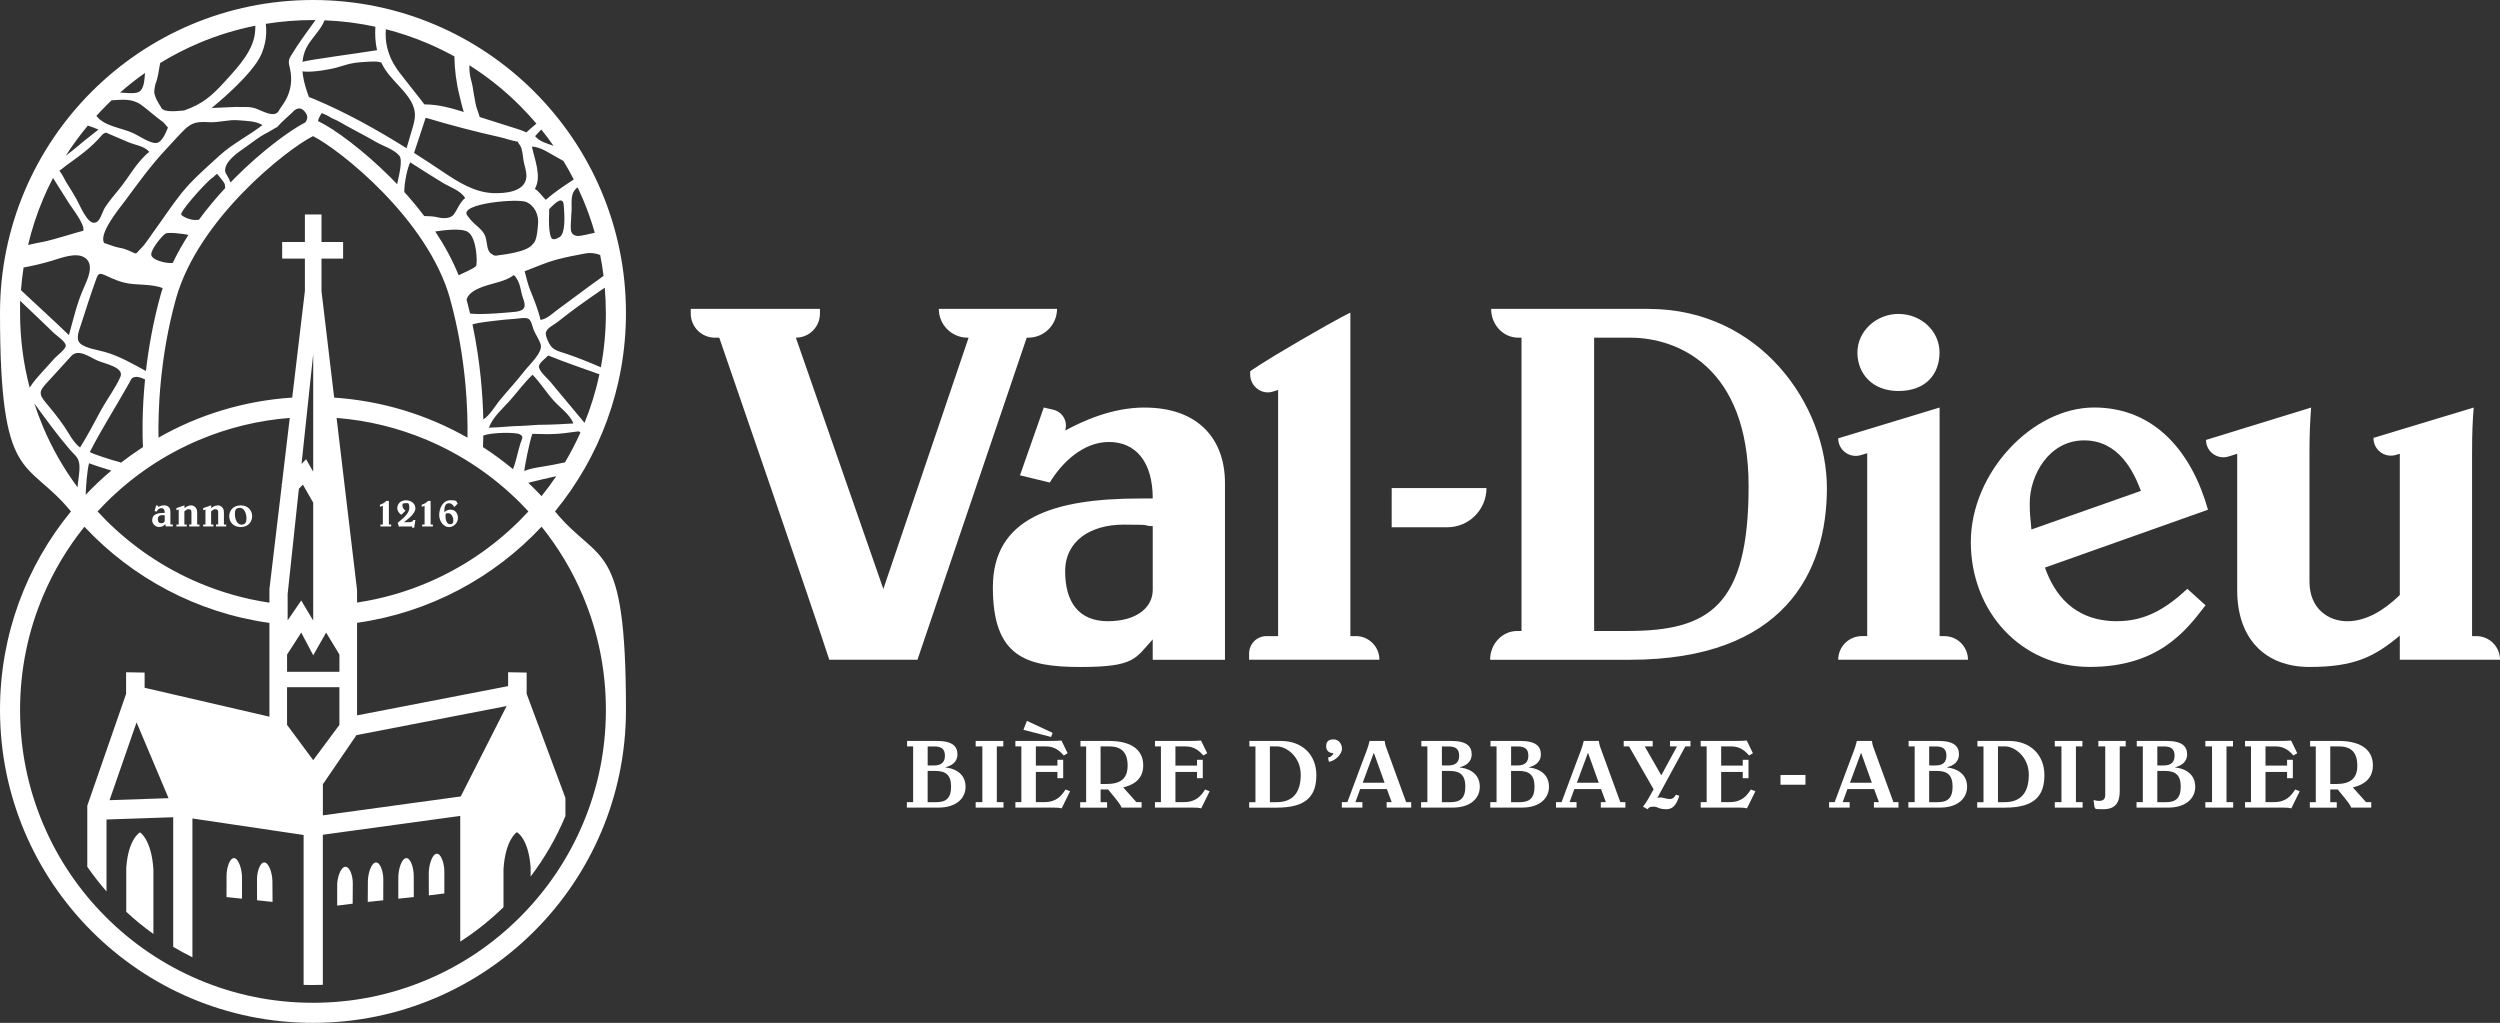
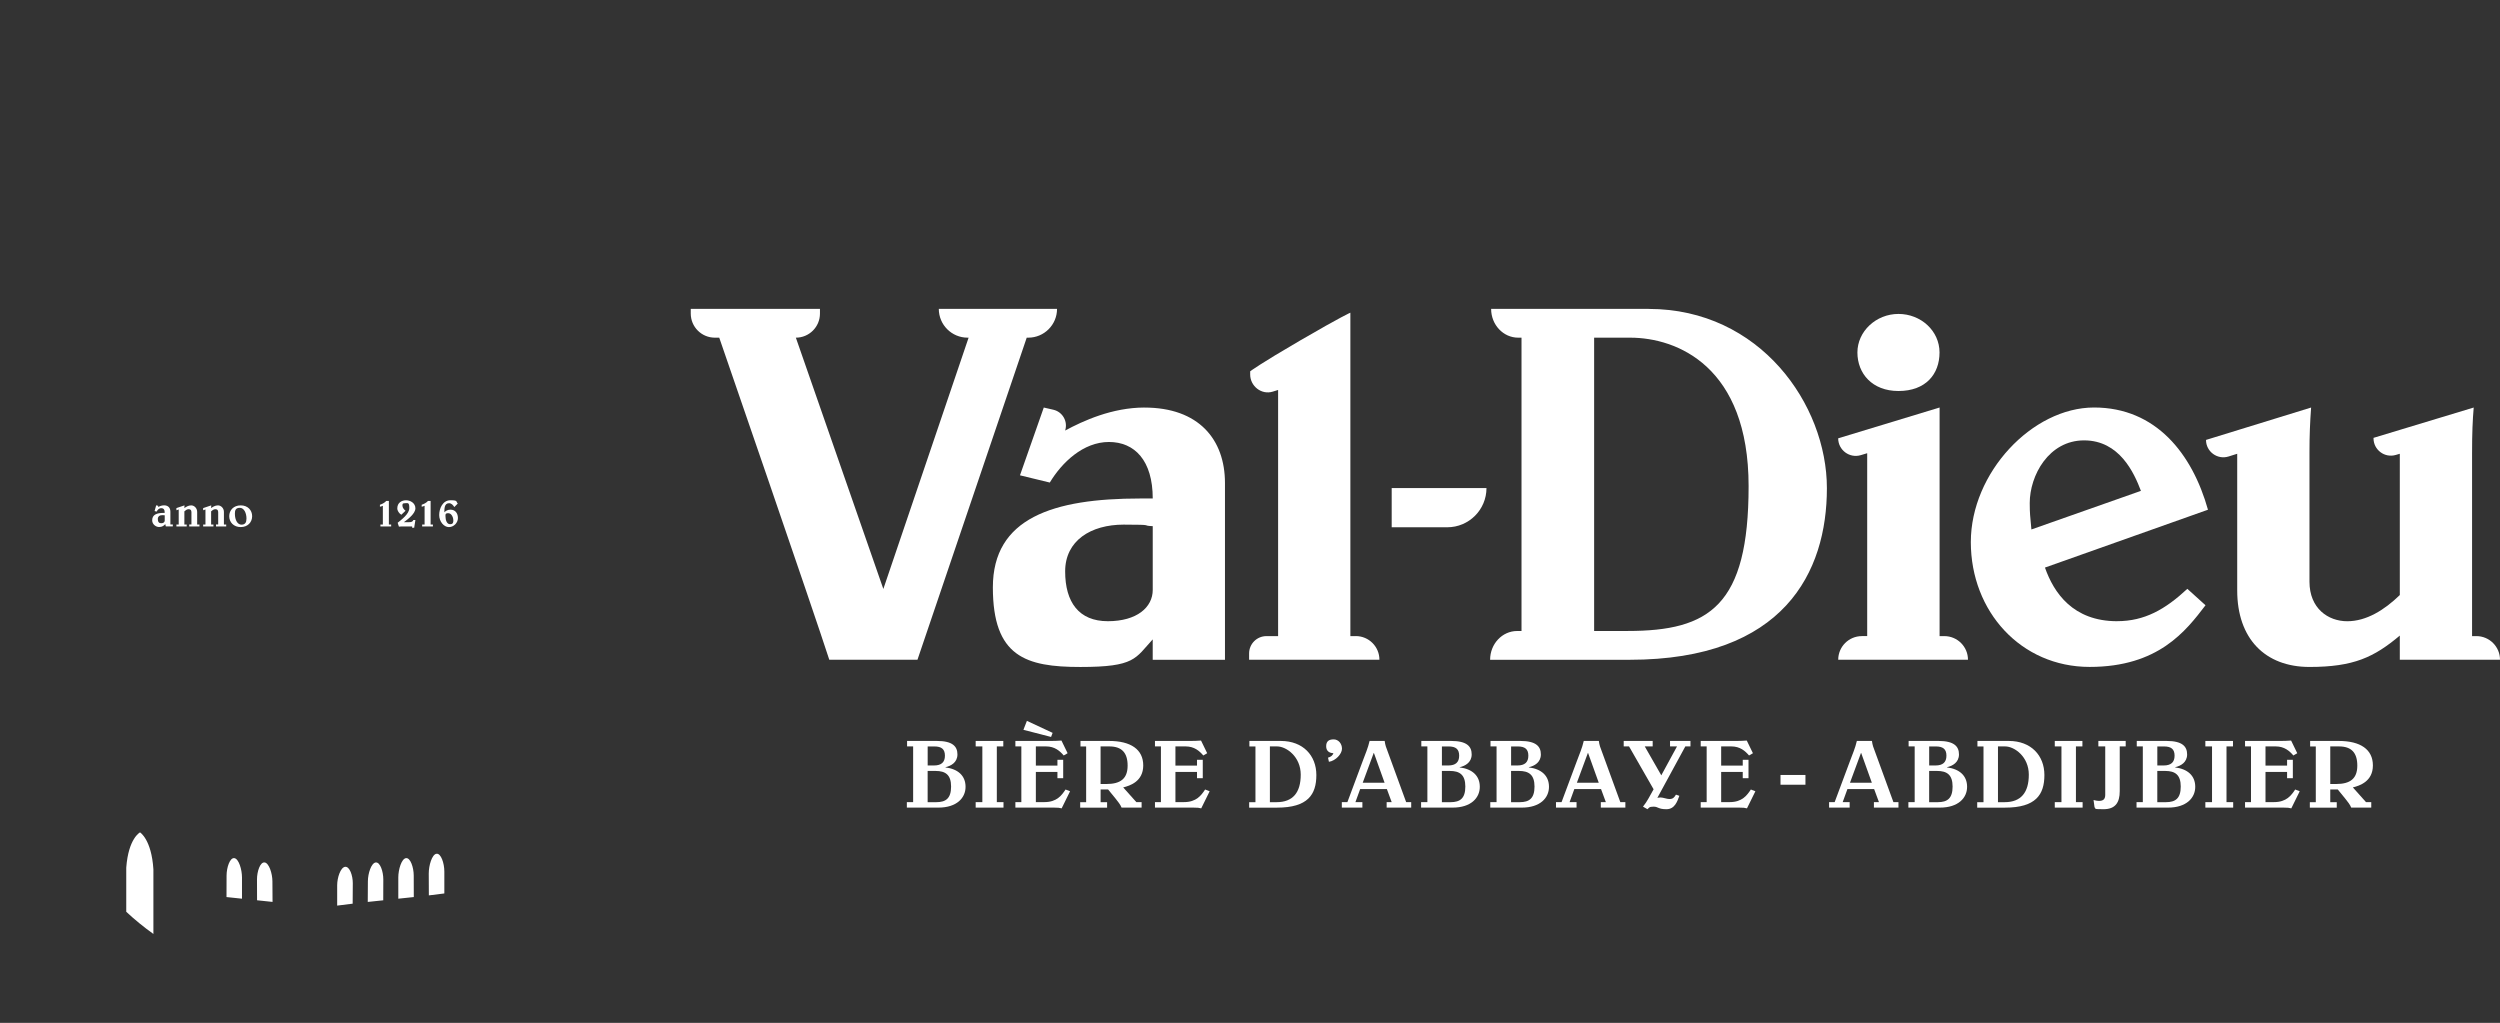
<svg xmlns="http://www.w3.org/2000/svg" id="Calque_1" version="1.1" viewBox="0 0 7635.5 3124">
  <rect x="0" y="0" width="7635.5" height="3124" fill="#333333" stroke="none" />
  <defs>
    <style>
      .st0 {
        fill: #fff;
      }
    </style>
  </defs>
  <g>
    <g>
      <path class="st0" d="M483,1548.7c4.3-2.5,10.4-5.3,18.1-5.3,13,0,19.3,8.1,19.3,19.3v39.1h7.4v6h-21.4l-1.6-7.1c-4.2,4.9-9.5,8.9-19,8.9s-21-8-21-20.4c0-17.7,14.4-22.7,35.3-22.7h3c0-9.7-3-14.4-10.5-14.4s-11.3,5.3-14.2,10.4l-6.3-1.6,4.9-17.6,6.4,1.6-.4,3.7ZM492.3,1598.1c7,0,10.8-3.5,10.8-8v-16.3c-3-.1-3.4-.4-7-.4-7.9,0-14.1,3.3-14.1,12s3.8,12.7,10.2,12.7Z" />
      <path class="st0" d="M578,1607.9v-6h6.7v-37.4c0-6.2-2.5-9.3-8.5-9.3s-9.7,3.8-13.1,6.6v40.2h7.1v6h-31.4v-6h7v-46l-7,2.5v-6.7l24.7-8.3c-.4,2.9-.4,5.5-.4,8.3,4.7-3.3,12-8.3,20.8-8.3s18.3,7.9,18.3,20.1v38.4h7v6h-31Z" />
      <path class="st0" d="M659.7,1607.9v-6h6.7v-37.4c0-6.2-2.5-9.3-8.5-9.3s-9.7,3.8-13.1,6.6v40.2h7.1v6h-31.4v-6h7v-46l-7,2.5v-6.7l24.7-8.3c-.4,2.9-.4,5.5-.4,8.3,4.7-3.3,12-8.3,20.8-8.3s18.3,7.9,18.3,20.1v38.4h7v6h-31Z" />
      <path class="st0" d="M770.1,1576.6c0,18.4-13.4,33.2-34.9,33.2s-35.1-14.8-35.1-33.2,13.4-33.1,35.1-33.1,34.9,14.8,34.9,33.1ZM752.8,1583.8c0-15.8-6.8-32.8-20.4-32.8s-15,8.8-15,18c0,19.7,8.3,33.4,20,33.4s15.4-7.4,15.4-18.5Z" />
      <path class="st0" d="M1169.2,1544.8c-2.5,1.4-7.5,2.8-8.8,2.8v-6c6-2,14.1-5.6,19.2-11.6h8.1v72h7v6h-32.8v-6h7.4v-57.1Z" />
      <path class="st0" d="M1264.9,1611.8h-6.4l.4-3.8h-30.6c-3.3,0-6.6,0-9.9.5l-3.9-11.8c11.8-9.9,35.6-26.8,35.6-45.1s-4.9-14.7-13.1-14.7-7.9,2.9-7.9,7.9,4.5,11.7,9.5,15.1l-12.9,12.3c-6.4-3.8-12.3-11.8-12.3-19.6,0-17.1,13.4-24.7,26.8-24.7s28.5,8.8,28.5,24.6-21.8,32.6-34.7,42v.4h14.4c7.9,0,12.1-1.4,14.1-6.7h6.2l-3.7,23.5Z" />
      <path class="st0" d="M1296.7,1544.8c-2.5,1.4-7.5,2.8-8.8,2.8v-6c6-2,14.1-5.6,19.2-11.6h8.1v72h7v6h-32.8v-6h7.4v-57.1Z" />
      <path class="st0" d="M1387.5,1548.7c-3.2-5.4-8.4-11.8-16-11.8-14.6,0-14.3,17.2-14.3,27.8,4.1-4.3,9.7-8.1,18.5-8.1,15,0,22.9,11.3,22.9,25.7s-12.7,27.6-27.6,27.6-29.6-16.5-29.6-36.8,10.8-45.2,34.2-45.2,16.4,3.7,22.5,10.1l-10.5,10.6ZM1360.7,1578.4c0,9.3,3.8,22.6,13.7,22.6s10.2-5.8,10.2-12.5-4.9-21.1-15.5-21.1-8.4,5.3-8.4,11Z" />
    </g>
    <g>
      <path class="st0" d="M1333.1,2607.5c-13.8,2-23.7,35.9-23.6,60.6,0,24.7.3,66.6.3,66.6,18.9-2.2,28.4-3.4,47.3-5.9v-67.1c0-24.8-10.1-56.1-24-54.1Z" />
      <path class="st0" d="M1239.9,2620.9c-13.6,1.9-23.4,34.8-23.4,59,0,24.2,0,64.9,0,64.9,18.9-2,28.4-3,47.3-5,0,0-.1-41.4-.2-65.8,0-24.4-10.1-55-23.7-53.1Z" />
      <path class="st0" d="M1147.4,2634.1c-13.6,1.9-23.7,33.8-23.8,57.4-.1,23.6-.4,63.2-.4,63.2,18.9-2.1,28.4-3.1,47.3-5,0,0,.1-40.1.2-64,0-23.9-9.7-53.4-23.3-51.5Z" />
      <path class="st0" d="M1053.9,2647.4c-13.9,2-24.1,33.2-24.1,56.5v62c18.9-2.5,28.4-3.7,47.3-5.9,0,0,.2-39,.4-62.5.1-23.4-9.7-52-23.6-50Z" />
      <path class="st0" d="M715.7,2620.9c-13.6-1.9-23.6,28.6-23.7,53.1,0,24.4-.2,65.8-.2,65.8,18.9,2.1,28.4,3.1,47.3,5,0,0,0-40.8,0-64.9,0-24.2-9.8-57-23.4-59Z" />
      <path class="st0" d="M808.2,2634.1c-13.6-1.9-23.3,27.6-23.3,51.5,0,23.9.2,64,.2,64,18.9,2,28.4,3,47.3,5,0,0-.3-39.5-.4-63.2-.1-23.6-10.3-55.5-23.8-57.4Z" />
      <path class="st0" d="M427.6,2542.3s-35.4,17.9-42,107.8v134.7c26.1,24.3,53.8,46.9,82.9,67.7v-197.4c-5.8-91.7-40.9-112.9-40.9-112.9Z" />
-       <path class="st0" d="M1911.8,955.9C1911.8,428,1483.8,0,955.9,0S0,428,0,955.9s81.3,441.2,216.7,606.1C81.3,1727,0,1938,0,2168.1c0,527.9,428,955.9,955.9,955.9s955.9-428,955.9-955.9-81.3-441.2-216.7-606.1c135.4-165,216.7-376,216.7-606.1ZM1654,1515.3c-13.1-14-26.6-27.6-40.5-40.8,25.3-6.3,62.1-15.3,85.4-20.1-14.1,20.9-29.1,41.2-44.9,60.9ZM860.6,1482l-37.7,316.9v41.8c-73.9-11-145.9-31.2-215.2-60.5-106.5-45.1-202.2-109.6-284.4-191.7-8.7-8.7-17.1-17.5-25.3-26.5,8.3-8.9,16.7-17.8,25.3-26.4,82.2-82.2,177.9-146.7,284.4-191.7,88.6-37.5,181.6-60,277.3-67.5l-24.1,202.7-1.7,1.7,1.3,1.3ZM898.7,337.1c.4-.2.8-.3,1.2-.5,12.9-9.7,24.5-6,34.3,8.9,7,10.8,4.5,20.5-2,28.5-48.5,24.9-134.4,89-212.9,167.7-5,5-10.1,10.2-15.3,15.6-1.6-3.2-2.8-6.3-3.7-9.4-.7-1.7-12.4-21.2-12.5-23.1-4.6-32.5,44.4-62.4,63.2-76.1,18.7-13.7,45.5-33.6,58.3-39.7,12.8-6.1,25-14.8,37.4-21.1.7-.8,1.4-1.5,2.1-2.3,13.9-15.7,29-27.7,44.2-42.3,1.4-1.7,2.9-3.4,4.5-4.8.4-.4.8-.7,1.2-1,0-.1,0-.3-.1-.4ZM1374.7,913.3c50.3,181.5,54.5,347.8,53.1,423.4-121.6-69.2-259.8-112.4-407.2-122.3l-38.7-325.4v-99.1h66v-50.7h-66v-84.1h-50.7v84.1h-69.4v50.7h69.4v98.8l-38.7,325.6c-147.8,9.7-286.5,52.9-408.4,122.3-1.4-75.5,2.7-241.6,53.1-423.4,67.8-244.6,338.9-457.4,418.8-497.4,79.9,40,351,252.8,418.8,497.4ZM971.4,369.8c1.5-10.8,10.2-22.5,11.6-24.3,20,7.5,25,13.4,35.5,17.7,13.7,5.5,26.1,13.5,39.1,20.7,29.8,16.6,60.1,31.8,89.6,49,21.5,12.6,56.4,23.2,72.4,42.6,11.6,14.1-2,64.1-6.7,87.1-6.9-7.2-13.7-14.2-20.3-20.9-82.5-82.6-173-149.2-219.9-171.2-.3-.3-.7-.5-1.1-.8ZM1588.4,444.2c7.8,12.1,8.1,31.8,10.4,45.5,2.8,16.6,10.3,34.6,8.8,51.4-4,45.7-66.5,50-101.7,48.7-57.5-2.3-107.3-34.2-153.8-65.5-28.8-19.4-58-38.5-87.5-57.3,11.5-34.6,22.9-69.3,34.4-104,.4-1.1.7-2.2,1.1-3.4,75.7,22.7,152.3,42.7,229.4,59.9,11,2.4,32.6,10,52.7,13.5-1.3,1.6,3.7,7.2,6.2,11.1ZM1588.5,1300.8c-31.8.7-63.4,4.9-95.4,5.4,12.2-32.4,40.2-56.2,62.8-81.3,23.9-26.5,44.6-55.8,70.6-80.4,24.8,25.2,42.9,56,67.1,81.8,19.7,21.1,46.5,39.4,57.8,67-12,1-73.3,4.1-89.2,3.9-24.7-.4-48.9,3.1-73.6,3.7ZM1589.6,1353.9c-6.4,19-14.2,58.7-22.9,79-29.1-24.2-59.7-46.7-91.6-67.4.4-8.9.9-20.8,1.1-35.5,27.5-9.7,97.5-10,110.2-4,14,6.7,8.6,12,3.2,27.9ZM1601.8,1133.1c-24.7,31.9-52.4,61.3-77.9,92.4-6.8,8.3-31.8,48-47.8,55-1.5-71.5-8.8-174.2-33-289.7,16.7-5.6,59.1-10.1,66.8-11,20.9-2.5,41.8-4.8,62.8-6,9.1-.5,33.8-5.7,42.4.5,8.3,6.1,11,23.2,14.4,32.1,5.8,15.2,17.9,31,22,46.3,6.4,24.2-35.4,61.9-49.7,80.4ZM1576.2,952c-9.6,1.2-105.3,10.7-140.5,5.6-3.3-14.2-6.9-28.6-10.7-43,4.7-14.5,17.7-27.7,52.6-39.9,30.1-10.5,66.3-15.2,92.1-34.7,21.3,22.4,19.7,49.5,27.4,69.5,10.1,26.3,6.9,38.9-20.8,42.5ZM1400.7,840.6c-19.1-47.5-44-92.4-71.4-133.6,27.9-4.5,81.4-10.7,99.9,1.5,27.9,18.3,29.4,97.9,24.7,103.9-6,7.5-39.7,21.8-53.1,28.3ZM1519,780.3c-6.3,1.8-12.8-.5-17.3-4.8-14.2-6.2-14.2-33.3-17.2-45.9-7.9-33.1-32.8-35.7-57.7-72-24.8-36.3,155.4-52.2,181-40.5,26.2,11.9,38.9,40.9,35.3,70.1-.5-1.2-1.4,47.6-15.2,57.4-16.9,27.4-103.9,34.2-108.9,35.6ZM1353.1,558.8c22.2,13.3,53.3,22.9,67.6,46-16.4,13.1-22.6,33.3-34.4,49.7-10.9,15.1-36.5,12.7-52.2,8.7-13.2-3.4-26.4-2.4-38.4-3.4-20.1-26.5-40.7-51.1-60.9-73.4-.5-25.7,9.1-73.3,18.1-90.6,33.2,21.2,66.4,42.7,100.1,62.9ZM912.8,1492.9l12.3-12.7,31.5,55h0c0,0,0,360.1,0,360.1l-36.6-61.3-41.5,60.8v-80.2l34.3-321.6ZM920.9,1417l35.7-335.2v358.8h0s-21.8-38-21.8-38l-14,14.4ZM920,1932l36.7,69.4,39.3-69.4,40.7,67.1v52.8h-159.9v-52.8l43.3-67.1ZM575.5,717.6c-17.5,27.1-33.8,55.8-48,85.6-19.3,2.1-65.6-8.6-65.6-26.3,0-16.1,30.7-54.5,43.6-63.5,6.4-4.4,51-.6,70.1,4.3ZM646.5,544.3c1.4-1.2,2.9-2.1,4.4-2.8,3.7-3.8,7.7-7.5,12.1-10.7,4.3,5.9,17.5,20.7,20,25.7,2.8,3.2,4.4,7.2,4.1,11.2.5,2.3.6,4.7.4,7-26.2,28.3-53.7,60.7-79.9,96.3-3.4.7-6.8,1-10.1.7-14.6,1.2-39.2-9.3-43.9-16-5.3-7.6,63.8-86.6,92.9-111.5ZM670.6,474.9c-40,37-82.4,72.7-116.6,115.5-30.9,38.7-58.1,80.9-87.4,120.9-11.7,15.9-22.9,34.9-37.3,48.7-15.1,14.4-9.8,17.9-27.4,9.3-14.2-6.9-25-10.8-40.5-13.3-11-1.7-42.7-14.3-43.2-13.7-18.2-28.7,48.4-108.2,62.9-127.8,39.5-53.6,79.6-109,125.1-157.7,20-21.3,39.9-44.3,60.9-64.4,1.8-1.7,3.6-3.1,5.4-4.5,0,0,7.1-4.5,10.4-7.1,16.9-9.1,34.8-8.9,56.3-7.7,29.9,1.7,59.2-8.6,88.9-5.8,22.5,2.1,54.5,1.8,73.3,14.8-40.5,31.4-93.5,58.4-130.7,92.8ZM378.9,863c34.1,9.3,83.8,2.7,117.9,17-2.2,6.8-4.3,13.6-6.2,20.5-23.1,83.4-36.9,162.9-44.9,232.6-40.7-22-79.8-45.1-125.4-58.2-20.7-5.9-59.8-11.1-75.8-26.4-13.7-13.1-3.6-37.8,1.9-54.2,15.1-45.9,29.4-92.6,46-137.9,5.5-15.2,7.5-23.7,21.8-18.5,17.9,6.5,29.4,15.6,64.6,25.2ZM436.6,1365.5c-23,14.9-45.3,30.8-66.9,47.5-2.7-1.2-6.1-2.3-10.4-3.3-10.4-2.2-76.9-23.2-85-29.1,37-72.3,80.8-140.1,120.4-211.1,6-10.7,6-16.2,18.5-18.2,8.9-1.4,20.1,3,29.8,7.6-9.7,98.3-8,173.5-6.4,206.5ZM297.4,1101.2c21,9.3,83.2,20.5,70.3,49.8-15.7,35.6-42,69.9-60.6,104.4-20.2,37.5-40,75.2-62.6,111.4-21.1-16-33-41.7-47.5-63.2-17.7-26.2-38.1-51.1-58.4-75.3-21.8-26.1-17.5-35.7,5-59.7,24.9-26.7,49.1-54.1,73.8-81,21.8-23.8,56.4,3.1,80,13.6ZM271.9,1414.8c15.7,6.2,47.1,16,68.1,22.4-27.5,23.2-53.7,47.9-78.4,74,1.2-30.7,4.7-75.4,10.4-96.4ZM876.7,2098.9h159.9v115l-80,107.8-79.9-107.8v-115ZM986.1,2395.3l102.6-150.1,458.6-88.8-140.1,276.1-421.1,57.7v-94.9ZM1027.9,1276.4c95.4,7.5,188,30.1,276.2,67.4,106.5,45.1,202.2,109.6,284.4,191.7,8.7,8.7,17.1,17.5,25.3,26.5-8.3,9-16.7,17.8-25.3,26.5-82.2,82.2-177.9,146.7-284.4,191.7-68.8,29.1-140.3,49.1-213.6,60.1v-38.2l-62.5-525.7ZM1725.5,1412.2c-12.9,2.6-25.9,5.2-38.9,7.9-15.5,3.3-75.6,10.6-85.2,19.3-.2-9.4,15-87.5,24.4-114.4,62.2,1.8,74.3,1.8,139.4-7.4,2.8-.4,5.3,1.3,7.7,3.1-14.1,31.5-29.9,62-47.4,91.5ZM1785.3,1291.5c-35-42-70-84.1-105.1-126.1-8.2-9.8-36.2-33.4-34.1-47.3,1.7-11.4,21-23.8,28.1-32.4,51.5,20.9,104.3,38.7,156.6,57.5-10.8,50.6-26,100.1-45.5,148.4ZM1850.5,955.9c0,56.2-5.2,111.6-15.4,165.9-35.4-15.3-71.3-30-107.6-42-15.8-5.2-34.4-9.1-45.1-22.9-6.1-7.9-17-30.3-15.3-40.5,2.4-14.9,23.8-23.3,35.3-32.6,20.9-16.7,42-32.7,63.7-48.5,26.7-19.4,53.8-38.1,81-56.7,2.2,25.5,3.3,51.3,3.3,77.2ZM1843.4,842.7c-30.2,21.6-60.2,43.3-89.9,65.7-17.3,13.1-34.8,25.8-52.3,38.7-14.9,11.1-31.1,27.4-50.3,29.9-7.1-31.1-19.8-61.3-31.5-90.8-8-20.1-9.4-30.1-17.1-57.7,41.5-16.2,71-28.6,97.9-35.7,31.2-8.3,56.5-12.9,88.3-18.9,14-2.6,30-.7,44.5,4.8,4.3,21.2,7.7,42.5,10.4,64ZM1677.4,638.3c9.6-8.6,38.4-43,44-15.7,3.7,40.6,5.4,90.2-12.1,101.3-8.1,5.1-21.2,11.1-25.6,2.2-11.4-23.1-5.4-87.3-6.3-87.8ZM1764.2,572.2c5.6,11.7,10.9,23.5,16,35.5,14.3,33.8,26.4,68.2,36.4,103.2-17.5,4-44.8,10.4-51.6,9.9-29.6-2.4-20.8-27.4-20.2-64.6.4-4.5.8-8.2.9-10.6,1.4-27.2-5.9-55.8,18.6-73.4ZM1720.7,491.4c11.2,18.5,21.8,37.4,31.7,56.7-29.8,19.6-59,38.8-85.6,62.2-14.6-15-20.4-25.6-33.2-33.6,21.7-37.3-.9-89.8-9.1-129,26.4.7,52.7,19.9,75.1,32,7,3.8,14.1,7.7,21.1,11.7ZM1690.6,445.3c-19.6-7-43.6-13.1-56.3-29.6,6.1-6.8,12.5-13.6,18.9-20.2,13,16.2,25.5,32.8,37.4,49.8ZM1433.7,199.4c55.7,35.2,107.5,76.6,154.7,123.9,17.4,17.4,34,35.5,49.9,54.2-10.6,9.4-26.7,22.6-30.9,27-10.6-5.3-23-9.3-28.7-11.1-37.9-12-75.7-24-113.6-36-4.1-14.7-11.1-29.5-13.3-44.7-1.5-10.1-3.8-18.9-5.3-29-1.8-12.1-3.6-25-7.1-36.8-4.5-15.4-6.3-31.5-5.7-47.5ZM1178.5,89.2c42.7,10.9,84.6,25.1,125.6,42.4,28.7,12.1,56.6,25.7,83.7,40.7.6,40.6,5.8,81.2,15.8,120.6,3.8,15,7.5,33,12.9,49.1-38.1-11.9-76.9-22.7-116.7-23.1-1.3,0-2.6-.1-4-.3-2.2-3.3-4.6-6.6-7.1-9.7-16.4-21.1-33-42.1-49.7-63.1-13.1-16.5-26.3-33-36.6-50.8-19-32.8-27.1-69.6-23.9-105.8ZM1177.6,214.2c30.9,45.2,87.5,82.6,89.7,134.3.6,15.3-3.8,30.3-8.2,45.2-5.8,19.7-11.6,39.3-17.4,59-90.7-56.8-184.7-109.2-282.9-150.4-5.1-2.1-10.2-4-15.4-6-7.7-21.3-14.7-42.9-18.1-65.2-.7-4.3-1.1-8.7-1.5-13.1,29.6,4.4,85.6-6.7,100.6-10.6,14.1-3.6,27.7-8.7,41.8-12.1,21.4-5.1,43.5-6.1,65.5-7.1,11-.5,22.5-.8,32.8,2.7,3.8,8,8,15.8,13.1,23.3ZM1146.5,81.6c-1.5,24-.3,48.3,5.1,71.7-51.8,8.7-203.3,28.3-227.7,35.5,1.4-14.4,4.9-28.4,11.2-41.4,14.9-30.7,44.3-54.1,56.1-85.4,52.6,2,104.5,8.6,155.3,19.6ZM809.2,131.8c4.2-19.3,5-39.4,2.6-59,47.3-7.6,95.4-11.5,144.1-11.5s5.3,0,7.9,0c-.6.7-1.1,1.4-1.7,2.1-25,34.2-50,68.4-72.1,104.6-3.3,5.4-6.6,11-7.6,17.3-1.3,7.9,1.5,15.8,3.2,23.6,16.5,75.1-28.3,116.5-32.7,127-11.7,27.7-53,2.1-70.7-4.2-20.8-7.4-38.3-3.9-61.1-5.1-22.9,1-46.8,2-69.9,3-1.7.2-3.5.4-5.2.5,5.7-4.5,127-102.6,153.2-166.5,4.2-10.3,7.6-20.9,9.9-31.8ZM472.6,267.7c.8-7.1,2.5-13.8,5.2-19.5.9-2.9,1.7-5.6,2.3-8,4.1-15.5,5.8-31.9,9.1-47.8,37.8-23.1,77.3-43.5,118.5-60.9,55.8-23.6,113.4-41.3,172.3-53-.3,4.1-.4,8.2-.5,12.3-1.8,60.5-51.2,112.5-91.9,157.3-40.7,44.8-68.2,69.1-125.3,89.3-14.7.7-61.7,8.3-70-8.7.9-.5-15.5-22.4-18.5-36-3.5-7.1-3.1-16.1-1.3-25.1ZM442.9,222.8c-1.7,22.4-3.2,51-20,58.4-13.3,5.9-38.1,2.5-56.2,1.5,24.4-21.4,49.8-41.4,76.2-59.9ZM323.3,323.3c5.7-5.7,11.6-11.4,17.5-17,15.8-.7,33.1-2.3,45.3-1.4,14,1.1,29.1,4.3,43.7,14.3,14.7,10,44.4,36.6,68,53.5,3.9,2.8,12.8,15,15.1,17-6.5,15.2-17.8,46.2-36.6,47.1-18.8.9-51.9-22-68.5-29.7-36.5-17.1-88.8-20.6-113.4-53.3,9.4-10.3,19.1-20.5,29.1-30.5ZM268.4,383.5c.2,0,.3.1.5.2,8.4,2.7,19.6,6.9,31.8,11.9-20.7,16.9-41,31.9-62.1,50.1-8.6,7.4-25.2,20.1-37.9,30.3,20.5-32.2,43.1-63,67.6-92.4ZM201.3,506.1c44.1-32.1,76.2-53.7,111.6-95.2,2-2.3,6.2-4.1,10.4-6,26.5,11.2,54.2,23.5,70.6,30.2,20,8.1,47.6,11.2,62,28.8-37.3,29.4-61.1,75.6-90.7,112.1-15.5,19.1-32.2,38.4-45.5,59.2-7,10.9-14.8,46.3-32,44.9,0,0,0,.2,0,.3-21.7,2.1-45.1-56.2-53.4-70.9-9.6-17.1-19.9-34-30.5-50.6-5.6-8.8-13-25.9-22.4-37.4,8-5.4,17.3-13.5,19.9-15.4ZM131.6,607.7c9.3-21.9,19.4-43.3,30.3-64.2,16.5,25.6,32.7,51.4,48.8,77.3,8.9,14.4,50,65.9,43.6,84-2-.5-96.7,29.2-121,33.4-16,2.8-31.8,6.5-47.6,10,11.4-47.9,26.7-94.8,46-140.5ZM72,817c29.1-5.3,57.9-12.1,86-20.5,27.8-8.2,76.3-28.2,102.8-8.3,28.6,21.5,5.5,67.4-5.5,92.4-20.6,46.3-31.2,94.2-44.7,142.9-48.1-46.3-97.8-91.3-146.6-137.2,1.8-23.3,4.5-46.4,8-69.3ZM90.8,1184.5c-19.6-74.1-29.5-150.6-29.5-228.6s.3-24.5.8-36.7c17.2,16.3,34.4,32.5,51.4,48.9,17.4,16.7,34.8,33.5,52.2,50.1,8,7.6,35.8,25.9,35.2,37.8-.6,10.7-26.9,30.5-33.4,37.5-13.9,15.1-27.7,30.4-41.4,45.7-11.6,12.9-23,25.7-32.5,40.2-.9,1.3-1.9,3.1-3,5.1ZM131.6,1304.1c-10-23.7-18.9-47.7-26.8-72,34.5,47.3,69.8,95.7,107.6,140.1,15.8,18.6,28.7,24,30.2,49.4,1.2,20.3-4.2,45.9-5.8,66.6-42.2-56.8-77.4-118.4-105.2-184.1ZM1780.2,1819.9c46.6,110.3,70.3,227.4,70.3,348.2s-23.6,237.9-70.3,348.2c-45.1,106.5-109.6,202.2-191.7,284.4-82.2,82.2-177.9,146.7-284.4,191.7-110.3,46.6-227.4,70.3-348.2,70.3s-237.9-23.6-348.2-70.3c-106.5-45.1-202.2-109.6-284.4-191.7-82.2-82.2-146.7-177.9-191.7-284.4-46.6-110.3-70.3-227.4-70.3-348.2s23.6-237.9,70.3-348.2c32.3-76.3,74.6-147,126.2-211.2,145.8,155.9,343.3,262.9,565.1,293.8v286.4l-381.2-88.3v-46.4l-56.6-1v66.1l-118.5,341.4v186.7c18.2,26.2,37.8,51.3,58.7,75.2v-219.7l203.7-6.9v395.9c19.1,11.3,38.7,21.9,58.7,31.8v-423.9l339.6,50.4v457.8c9,.3,18,.5,27,.5s21.2-.3,31.7-.7v-458.3l419.7-57.5v383.9c47.6-30.6,91.8-65.9,132.1-105.2v-116.1c5.8-91.7,40.9-112.9,40.9-112.9,0,0,35.4,17.9,42,107.8v27.5c42.8-56.4,78.6-118.3,106.2-184.5v-55.4l-118.4-318v-64.9l-56.6-1v42.4l-461.4,89.3v-282.7c221.2-31.2,418.1-138,563.6-293.6,51.6,64.2,93.9,134.9,126.2,211.2ZM514.7,2437.8l-180.1,6.1,82.5-237.6,97.7,231.5ZM1577.7,2120.6h0s0,0,0,0h0Z" />
    </g>
  </g>
  <g>
    <g>
      <path class="st0" d="M2788.9,2279.7h-18.5v-16.7h91.3c48,0,62.5,17,62.5,41.2s-19.5,35.2-36.7,39v.6c38.3,4.8,61.5,25.3,61.5,59.3s-27,63.5-82.9,63.5h-96.4v-16.7h19.2v-170.2ZM2833.2,2337.9h19.5c22.3,0,33.3-9.9,33.3-29.8s-10.1-28.3-32.3-28.3h-20.4v58.1ZM2833.2,2450h26.4c29.2,0,45.2-11.6,45.2-47.7s-17.3-47.7-47.4-47.7h-24.2v95.4Z" />
      <path class="st0" d="M3064.9,2466.6h-85v-16.7h20.4v-170.2h-20.4v-16.7h84.4v16.7h-19.8v170.2h20.4v16.7Z" />
      <path class="st0" d="M3101.3,2263h106.7c11.3,0,22.6-.3,33.9-1.2l18.8,38.7-11.9,6.9c-11.9-14-27.6-27.7-54-27.7h-31.1v58.7h65.9v-17.9h17.6v56.3h-17.6v-19.1h-65.9v92.1h26.3c38,0,52.7-20.9,64.4-38.5l13.8,5.4-25.7,52.2c-2.2-.6-5.3-1.2-9.4-1.8-4.1-.3-9.7-.6-17.3-.6h-114.6v-16.7h18.2v-170.2h-18.2v-16.7ZM3125.7,2229l10.7-27.4,78.5,36.7-4.7,12.5-84.4-21.8Z" />
      <path class="st0" d="M3299.9,2263h87.3c66.5,0,104.5,25.9,104.5,74.8s-40.5,62-61.2,67.1l40.2,45h16v16.7h-61.2c-3.1-8.3-10.7-18.2-19.2-28.6l-21.9-26.8h-22.9v38.8h19.8v16.7h-82.2v-16.7h18.2v-170.2h-17.3v-16.7ZM3361.4,2394.5h17.9c43,0,64.7-16.4,64.7-56.1s-18.2-58.7-55.9-58.7h-26.7v114.8Z" />
      <path class="st0" d="M3527.6,2263h106.7c11.3,0,22.6-.3,33.9-1.2l18.8,38.7-11.9,6.9c-11.9-14-27.6-27.7-54-27.7h-31.1v58.7h65.9v-17.9h17.6v56.3h-17.6v-19.1h-65.9v92.1h26.3c38,0,52.7-20.9,64.4-38.5l13.8,5.4-25.7,52.2c-2.2-.6-5.3-1.2-9.4-1.8-4.1-.3-9.7-.6-17.3-.6h-114.6v-16.7h18.2v-170.2h-18.2v-16.7Z" />
      <path class="st0" d="M3815.8,2263h96c67.8,0,108.6,44.4,108.6,104.1s-26,99.6-120.2,99.6h-85v-16.7h19.2v-170.2h-18.5v-16.7ZM3878.5,2450h20.4c49.9,0,73.8-29.5,73.8-84.1s-43.6-86.2-72.2-86.2h-22v170.2Z" />
      <path class="st0" d="M4056.1,2314c7.5-1.8,14.4-6.6,16.3-13.7-11.9-.3-22-6-22-21.2s8.5-20.9,22.9-20.9,25.4,12.8,25.4,28.6-19.5,37-39.9,39.9l-2.8-12.8Z" />
      <path class="st0" d="M4229.1,2263c1,6,1.6,11.6,3.5,16.7l62.1,170.2h15.4v16.7h-75v-16.7h15.4l-14.7-39.9h-81.6l-14.5,39.9h21.3v16.7h-62.8v-16.7h17l46.8-125.5c7.5-20.3,16.3-40.2,21-61.4h46.1ZM4162,2390.6h66.8l-32.6-90.9h-.6l-33.6,90.9Z" />
      <path class="st0" d="M4359.5,2279.7h-18.5v-16.7h91.3c48,0,62.5,17,62.5,41.2s-19.5,35.2-36.7,39v.6c38.3,4.8,61.5,25.3,61.5,59.3s-27,63.5-82.9,63.5h-96.4v-16.7h19.2v-170.2ZM4403.8,2337.9h19.5c22.3,0,33.3-9.9,33.3-29.8s-10.1-28.3-32.3-28.3h-20.4v58.1ZM4403.8,2450h26.4c29.2,0,45.2-11.6,45.2-47.7s-17.3-47.7-47.4-47.7h-24.2v95.4Z" />
      <path class="st0" d="M4570.8,2279.7h-18.5v-16.7h91.3c48,0,62.5,17,62.5,41.2s-19.5,35.2-36.7,39v.6c38.3,4.8,61.5,25.3,61.5,59.3s-27,63.5-82.9,63.5h-96.4v-16.7h19.2v-170.2ZM4615.1,2337.9h19.5c22.3,0,33.3-9.9,33.3-29.8s-10.1-28.3-32.3-28.3h-20.4v58.1ZM4615.1,2450h26.4c29.2,0,45.2-11.6,45.2-47.7s-17.3-47.7-47.4-47.7h-24.2v95.4Z" />
      <path class="st0" d="M4883.2,2263c1,6,1.6,11.6,3.5,16.7l62.1,170.2h15.4v16.7h-75v-16.7h15.4l-14.7-39.9h-81.6l-14.5,39.9h21.3v16.7h-62.8v-16.7h17l46.8-125.5c7.5-20.3,16.3-40.2,21-61.4h46.1ZM4816.1,2390.6h66.8l-32.6-90.9h-.6l-33.6,90.9Z" />
      <path class="st0" d="M5018,2463.7c6.6-8.3,12.6-17.3,17.3-25.9l15.1-27.2-75-130.9h-16.3v-16.7h88.5v16.7h-24.2l50.5,88.3,48-88.3h-21.3v-16.7h62.4v16.7h-15.7l-85.4,157.1c1.9,0,4.7-1.2,9.4-1.2,8.1,0,19.5,4.8,27,4.8,11.6,0,15.1-4.8,20.4-13.4l10.4,3.6c-6.3,16.7-13.8,40.9-39.5,40.9s-24.8-7.8-39.2-7.8-13.5,3.6-18.8,7.8l-13.5-7.8Z" />
      <path class="st0" d="M5194.4,2263h106.7c11.3,0,22.6-.3,33.9-1.2l18.8,38.7-11.9,6.9c-11.9-14-27.6-27.7-54-27.7h-31.1v58.7h65.9v-17.9h17.6v56.3h-17.6v-19.1h-65.9v92.1h26.3c38,0,52.7-20.9,64.4-38.5l13.8,5.4-25.7,52.2c-2.2-.6-5.3-1.2-9.4-1.8-4.1-.3-9.7-.6-17.3-.6h-114.6v-16.7h18.2v-170.2h-18.2v-16.7Z" />
      <path class="st0" d="M5514.2,2396.7h-76.2v-29.8h76.2v29.8Z" />
      <path class="st0" d="M5717.3,2263c1,6,1.6,11.6,3.5,16.7l62.1,170.2h15.4v16.7h-75v-16.7h15.4l-14.7-39.9h-81.6l-14.5,39.9h21.3v16.7h-62.8v-16.7h17l46.8-125.5c7.5-20.3,16.3-40.2,21-61.4h46.1ZM5650.2,2390.6h66.8l-32.6-90.9h-.6l-33.6,90.9Z" />
      <path class="st0" d="M5847.8,2279.7h-18.5v-16.7h91.3c48,0,62.5,17,62.5,41.2s-19.5,35.2-36.7,39v.6c38.3,4.8,61.5,25.3,61.5,59.3s-27,63.5-82.9,63.5h-96.4v-16.7h19.2v-170.2ZM5892,2337.9h19.5c22.3,0,33.3-9.9,33.3-29.8s-10.1-28.3-32.3-28.3h-20.4v58.1ZM5892,2450h26.4c29.2,0,45.2-11.6,45.2-47.7s-17.3-47.7-47.4-47.7h-24.2v95.4Z" />
      <path class="st0" d="M6039.4,2263h96c67.8,0,108.6,44.4,108.6,104.1s-26,99.6-120.2,99.6h-85v-16.7h19.2v-170.2h-18.5v-16.7ZM6102.2,2450h20.4c49.9,0,73.8-29.5,73.8-84.1s-43.6-86.2-72.2-86.2h-22v170.2Z" />
      <path class="st0" d="M6360.7,2466.6h-85v-16.7h20.4v-170.2h-20.4v-16.7h84.4v16.7h-19.8v170.2h20.4v16.7Z" />
      <path class="st0" d="M6492.3,2263v16.7h-18.2v136.9c0,34.3-13.2,54.9-49.6,54.9s-20.4-2.1-27.3-5.4l-3.1-22.7c4.7,1.2,10.7,2.7,17.2,2.7,13.8,0,18.5-6.9,18.5-18.5v-147.9h-21v-16.7h83.5Z" />
      <path class="st0" d="M6544.6,2279.7h-18.5v-16.7h91.3c48,0,62.5,17,62.5,41.2s-19.5,35.2-36.7,39v.6c38.3,4.8,61.5,25.3,61.5,59.3s-27,63.5-82.9,63.5h-96.4v-16.7h19.2v-170.2ZM6588.8,2337.9h19.5c22.3,0,33.3-9.9,33.3-29.8s-10.1-28.3-32.3-28.3h-20.4v58.1ZM6588.8,2450h26.4c29.2,0,45.2-11.6,45.2-47.7s-17.3-47.7-47.4-47.7h-24.2v95.4Z" />
      <path class="st0" d="M6820.6,2466.6h-85v-16.7h20.4v-170.2h-20.4v-16.7h84.4v16.7h-19.8v170.2h20.4v16.7Z" />
      <path class="st0" d="M6856.9,2263h106.7c11.3,0,22.6-.3,33.9-1.2l18.8,38.7-11.9,6.9c-11.9-14-27.6-27.7-54-27.7h-31.1v58.7h65.9v-17.9h17.6v56.3h-17.6v-19.1h-65.9v92.1h26.3c38,0,52.7-20.9,64.4-38.5l13.8,5.4-25.7,52.2c-2.2-.6-5.3-1.2-9.4-1.8-4.1-.3-9.7-.6-17.3-.6h-114.6v-16.7h18.2v-170.2h-18.2v-16.7Z" />
      <path class="st0" d="M7055.5,2263h87.3c66.5,0,104.5,25.9,104.5,74.8s-40.5,62-61.2,67.1l40.2,45h16v16.7h-61.2c-3.1-8.3-10.7-18.2-19.2-28.6l-21.9-26.8h-22.9v38.8h19.8v16.7h-82.2v-16.7h18.2v-170.2h-17.3v-16.7ZM7117.1,2394.5h17.9c43,0,64.7-16.4,64.7-56.1s-18.2-58.7-55.9-58.7h-26.7v114.8Z" />
    </g>
    <g>
      <path class="st0" d="M3135.8,1031.3l-333.7,983.7h-269.3c-49.1-152.1-336.1-983.7-336.1-983.7h-13.4c-40.6,0-73.6-32.9-73.6-73.6v-14.3h394.6v14.3c0,40.6-32.9,73.6-73.6,73.6l267.2,767.5,260.4-767.5h-3.1c-48.5,0-87.9-39.3-87.9-87.9h361.1c0,48.5-39.3,87.9-87.9,87.9h-5Z" />
      <path class="st0" d="M3495.6,1244.7c-98.6,0-187.3,40.5-242.5,70.3,9-27.7-7.7-57.1-36-63.6l-29.2-6.7-72.7,207,91.1,22.1c36.8-61.2,102-123.9,180.6-123.9s133.8,56.5,133.8,172.6h-38.5c-265.9,0-449.8,59.6-449.8,271.4s100.3,243.2,267.5,243.2,167.2-26.2,220.7-84.3v62.3h220.7v-539.7c0-133.4-80.3-230.6-245.8-230.6ZM3520.7,1801.6c0,53.3-48.5,95.7-137.1,95.7s-130.4-58.1-130.4-152.2,78.6-142.8,178.9-142.8,50.2,3.1,88.6,4.7v194.6Z" />
      <path class="st0" d="M4140.8,1942.8h-16.5v-987.8s-25.4,10.5-151.8,84c-126.4,73.5-154.2,95-154.2,95v9.7c0,35.8,34.7,63.1,68.9,52.4l16.4-5.1v751.8h-35.6c-29.3,0-53,23.7-53,53v19.1h398c0-39.9-32.3-72.2-72.2-72.2Z" />
      <path class="st0" d="M4250.6,1610.4h169.6c66.2,0,119.8-53.6,119.8-119.8h-289.5v119.8Z" />
      <path class="st0" d="M5035.5,943.4h-481.3c0,48.5,37,87.9,82.6,87.9h10.2v895.9h-13.3c-45.6,0-82.6,39.3-82.6,87.9h426.2c471.8,0,602.4-268.3,602.4-524s-204.5-547.6-544.2-547.6ZM4971,1927.2h-102.2v-895.9h110.1c143.1,0,361.7,87.9,361.7,453.4s-119.5,442.4-369.6,442.4Z" />
      <path class="st0" d="M5798.3,1194.2c83.6,0,125.4-51.8,125.4-117.7s-56.8-117.7-125.4-117.7-125.4,53.3-125.4,117.7,45.2,117.7,125.4,117.7Z" />
      <path class="st0" d="M5686.5,1942.8c-39.9,0-72.2,32.3-72.2,72.2h396.3c0-39.9-32.3-72.2-72.2-72.2h-14.5v-698.2l-309.7,94.1c0,36,34.7,61.7,69.1,51.4l19.5-5.9v558.5h-16.5Z" />
      <path class="st0" d="M6466.2,1897.3c-135,0-193.5-86.9-220.5-163.8l497.9-176.7c-48-171-159-312.2-347.9-312.2s-376.4,199.3-376.4,411.1,153,381.2,362.9,381.2,293.9-109.8,353.9-188.3l-55.5-50.2c-67.5,62.8-130.5,98.8-214.4,98.8ZM6199.2,1536.5c0-84.4,58.1-191.5,166-191.5s152.6,98.7,173.6,154.2l-334.5,117.9c-3.8-43.5-5-46.1-5.1-80.6Z" />
      <path class="st0" d="M7635.5,2015c0-39.9-32.3-72.2-72.2-72.2h-13.1v-558.5c0-62.8,1.7-100.4,5-139.6l-306,92.6v1.3c0,35.4,34,60.9,68,50.9l12.3-3.6v431.5c-46.8,45.5-102,80-160.5,80s-115.4-39.2-115.4-120.8v-395.4c0-51.8,1.7-91,5-136.5l-321,98.9c0,35.8,34.7,61.3,68.9,50.6l26.4-8.3v417.3c0,147.5,85.3,233.8,220.7,233.8s197.3-29.9,275.9-95.8v73.8h306Z" />
    </g>
  </g>
</svg>